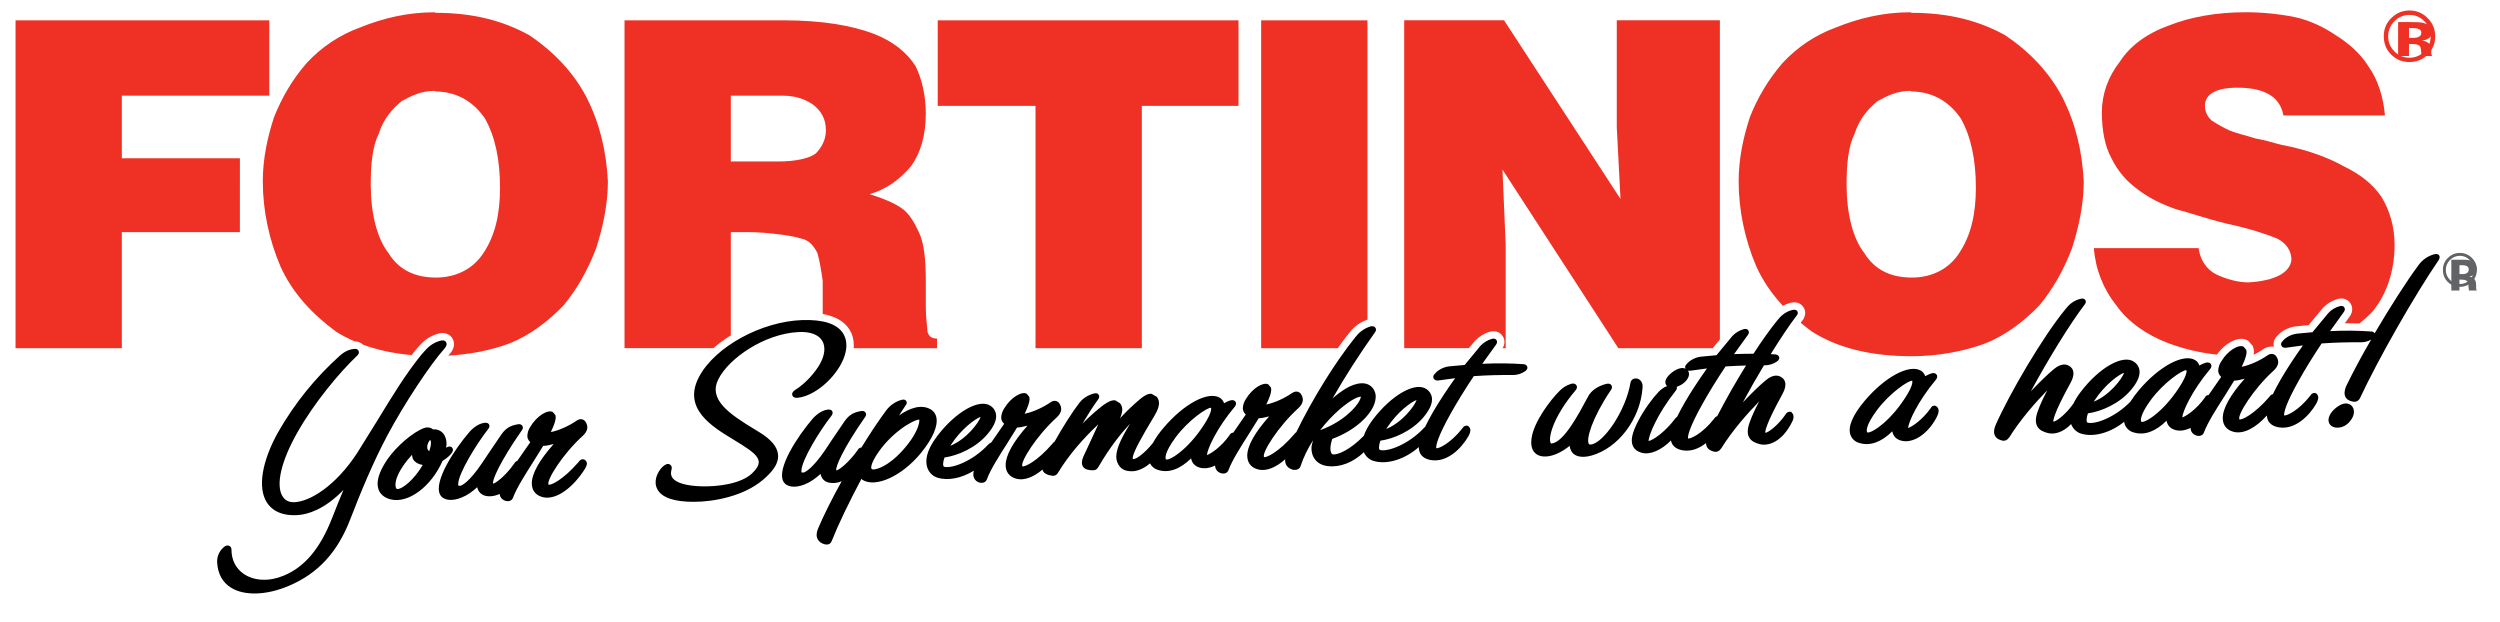
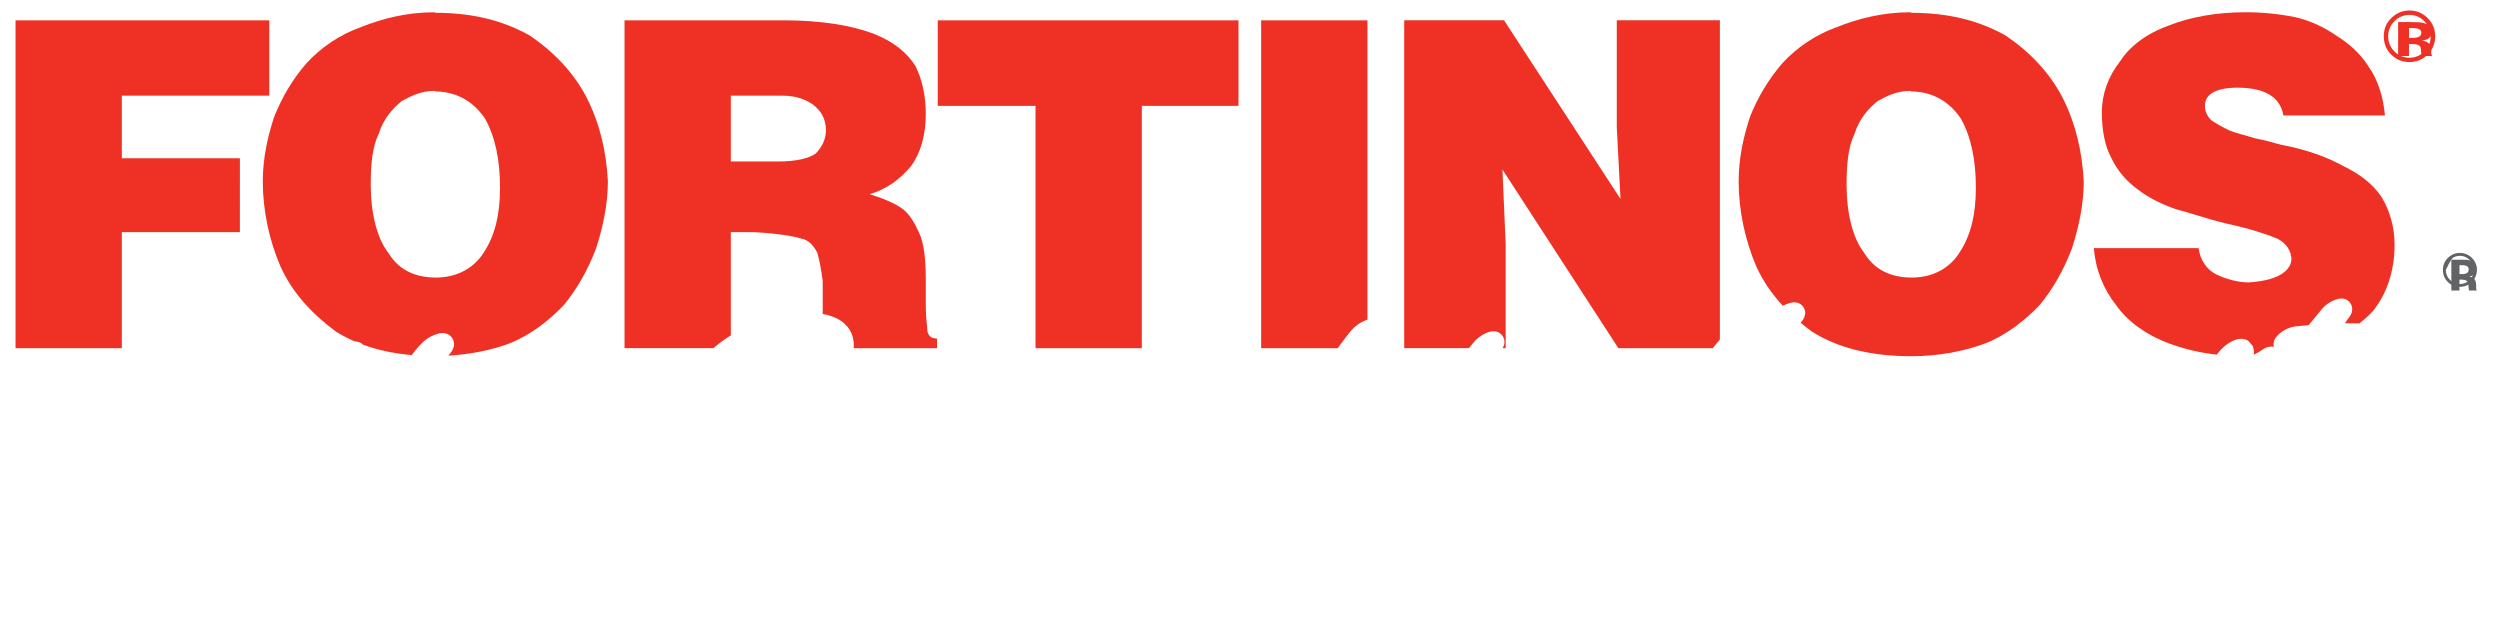
<svg xmlns="http://www.w3.org/2000/svg" width="201" height="50" viewBox="0 0 201 50" fill="none">
  <g clip-path="url(#clip0_446_19629)">
    <path d="M193.722 4.989C194.285 4.989 194.765 4.796 195.171 4.402C195.372 4.21 195.53 3.978 195.637 3.722C195.743 3.466 195.795 3.19 195.789 2.912C195.789 2.345 195.591 1.86 195.182 1.454C194.994 1.258 194.767 1.102 194.516 0.998C194.265 0.893 193.995 0.841 193.724 0.845C193.178 0.845 192.7 1.032 192.305 1.411C191.869 1.807 191.656 2.311 191.656 2.912C191.656 3.5 191.851 3.989 192.247 4.385C192.649 4.789 193.134 4.989 193.722 4.989ZM192.504 1.716C192.66 1.55 192.849 1.418 193.058 1.329C193.268 1.24 193.494 1.195 193.722 1.198C194.184 1.198 194.594 1.369 194.925 1.718C195.084 1.874 195.21 2.059 195.296 2.265C195.381 2.47 195.425 2.69 195.424 2.912C195.427 3.139 195.385 3.365 195.299 3.574C195.212 3.784 195.084 3.974 194.922 4.132C194.768 4.296 194.581 4.425 194.375 4.513C194.168 4.6 193.946 4.644 193.722 4.642C193.497 4.645 193.274 4.603 193.066 4.516C192.859 4.429 192.672 4.301 192.516 4.138C192.352 3.98 192.221 3.79 192.134 3.579C192.047 3.369 192.004 3.142 192.009 2.914C192.008 2.692 192.05 2.472 192.135 2.267C192.22 2.061 192.344 1.875 192.502 1.718L192.504 1.716Z" fill="#EE3124" />
    <path fill-rule="evenodd" clip-rule="evenodd" d="M180.802 22.705C179.898 22.705 178.997 22.442 178.18 22.058C177.409 21.671 176.893 20.896 176.766 19.949H168.348C168.475 21.671 169.12 23.26 170.148 24.549C171.095 25.883 172.555 26.916 174.358 27.603C175.61 28.064 176.913 28.369 178.238 28.512C178.937 27.536 180.004 26.994 180.668 27.352L180.766 27.405L181.124 27.823L181.16 27.94C181.2 28.06 181.22 28.186 181.218 28.312C181.217 28.382 181.211 28.452 181.2 28.521C181.455 28.398 181.706 28.256 181.926 28.105C182.051 28.008 182.195 27.937 182.349 27.897C182.503 27.858 182.663 27.85 182.82 27.874C182.784 27.724 182.789 27.566 182.833 27.418C182.877 27.269 182.96 27.135 183.073 27.029C183.406 26.618 183.993 26.311 184.589 26.236L185.617 26.14L186.744 24.774C187.068 24.426 187.481 24.173 187.938 24.043C188.036 24.012 188.138 23.997 188.24 23.998C188.355 23.996 188.469 24.016 188.576 24.059C188.682 24.101 188.779 24.165 188.861 24.245C188.943 24.326 189.008 24.421 189.052 24.527C189.096 24.633 189.119 24.747 189.118 24.861C189.113 25.082 189.036 25.296 188.898 25.469L188.524 25.992C188.933 25.985 189.328 25.991 189.697 26.002C190.097 25.687 190.471 25.354 190.806 24.983C191.878 23.649 192.524 21.8 192.524 19.692C192.524 18.231 192.135 16.942 191.493 15.863C190.806 14.832 189.777 14.016 188.444 13.372C187.284 12.723 185.564 12.038 183.46 11.651C182.902 11.523 182.129 11.261 181.357 11.134C180.538 10.876 179.895 10.747 179.251 10.489C178.745 10.253 178.257 9.979 177.791 9.671C177.406 9.285 177.275 8.896 177.275 8.509C177.275 7.563 178.177 7.049 179.893 7.049C182.129 7.049 183.329 7.821 183.589 9.285H191.751C191.622 7.821 191.191 6.403 190.418 5.329C189.775 4.298 188.831 3.478 187.798 2.834C186.853 2.189 185.693 1.629 184.491 1.372C183.189 1.114 181.866 0.984 180.538 0.985C178.177 0.985 176.073 1.372 174.353 2.061C172.549 2.707 171.218 3.738 170.446 4.943C169.5 6.147 168.988 7.565 168.988 9.029C168.988 10.491 169.244 11.781 169.762 12.725C170.243 13.719 170.966 14.577 171.864 15.22C172.682 15.863 173.711 16.383 174.915 16.812C175.946 17.069 177.406 17.587 178.993 17.972C180.798 18.358 182.129 18.789 183.077 19.178C183.849 19.563 184.233 20.207 184.233 20.896C184.109 21.929 182.906 22.572 180.802 22.703V22.705ZM118.595 27.392C118.933 27.045 119.368 26.782 119.777 26.676C119.876 26.645 119.979 26.63 120.082 26.631C120.196 26.629 120.31 26.65 120.416 26.693C120.522 26.736 120.619 26.799 120.7 26.88C120.782 26.96 120.847 27.055 120.891 27.161C120.935 27.267 120.958 27.38 120.958 27.494C120.958 27.712 120.878 27.88 120.808 27.994H121.057V19.692L120.798 13.631L130.117 27.994H137.677L137.704 27.991C137.858 27.8 138.077 27.54 138.278 27.294V1.632H129.989V10.232L130.289 15.996L120.926 1.632H112.898V27.992H118.1C118.369 27.671 118.593 27.396 118.595 27.392Z" fill="#EE3124" />
    <path d="M193.685 3.536H193.867L194.062 3.545C194.163 3.547 194.264 3.562 194.362 3.591C194.478 3.627 194.558 3.696 194.605 3.791C194.637 3.898 194.653 4.01 194.653 4.122C194.671 4.289 194.685 4.416 194.703 4.503H195.536L195.507 4.423C195.489 4.396 195.489 4.369 195.485 4.345C195.473 4.318 195.473 4.291 195.473 4.263V4.023C195.473 3.745 195.382 3.538 195.182 3.413C195.038 3.329 194.879 3.277 194.714 3.258C194.917 3.246 195.114 3.182 195.285 3.073C195.445 2.967 195.525 2.807 195.525 2.574C195.525 2.276 195.38 2.06 195.082 1.925C194.907 1.853 194.682 1.798 194.422 1.787C194.194 1.776 193.966 1.772 193.738 1.776H192.809V4.503H193.682V3.536H193.685ZM193.685 2.254H193.9C194.118 2.254 194.285 2.273 194.402 2.309C194.585 2.367 194.674 2.467 194.674 2.616C194.674 2.765 194.62 2.876 194.5 2.943C194.354 3.018 194.191 3.052 194.027 3.042H193.685V2.254ZM58.758 26.965V18.662H60.089C61.034 18.662 61.891 18.747 62.58 18.834C63.351 18.92 63.994 19.049 64.427 19.18C65.071 19.305 65.456 19.823 65.716 20.338C65.887 20.898 66.016 21.672 66.145 22.574V25.245C67.165 25.429 67.894 25.843 68.303 26.502C68.532 26.869 68.647 27.296 68.647 27.771C68.647 27.843 68.638 27.922 68.632 27.994H75.336V27.218C74.949 27.218 74.692 27.091 74.564 26.658C74.564 26.271 74.434 25.627 74.434 24.68V22.573C74.434 20.896 74.307 19.565 73.874 18.66C73.491 17.843 73.103 17.198 72.589 16.812C72.029 16.382 71.127 15.994 69.925 15.607C71.258 15.22 72.331 14.447 73.234 13.373C74.005 12.34 74.434 10.88 74.434 9.158C74.434 7.694 74.134 6.405 73.62 5.331C72.974 4.3 71.9 3.353 70.227 2.707C68.509 2.062 66.147 1.633 62.969 1.633H50.212V27.992H57.358C57.783 27.623 58.252 27.278 58.758 26.965ZM58.758 7.694H62.967C63.911 7.694 64.683 7.953 65.331 8.383C66.016 8.898 66.403 9.543 66.403 10.492C66.403 11.265 66.016 11.911 65.585 12.34C65.071 12.727 63.996 12.983 62.58 12.983H58.758V7.694ZM42.563 2.836C40.46 1.673 38.054 1.031 35.045 1.031C35.002 1.031 34.958 0.987 34.916 0.987C32.682 0.987 30.707 1.503 28.989 2.193C27.333 2.79 25.845 3.778 24.651 5.073C23.491 6.405 22.674 7.825 22.032 9.416C21.516 11.007 21.129 12.725 21.129 14.576C21.129 16.943 21.645 19.307 22.547 21.414C23.492 23.523 25.08 25.24 27.012 26.66C27.489 26.962 27.994 27.223 28.527 27.451H28.545C28.666 27.448 28.786 27.471 28.898 27.517C29.01 27.562 29.111 27.63 29.196 27.716C30.369 28.145 31.669 28.423 33.105 28.549C33.218 28.403 33.325 28.251 33.438 28.114C34.063 27.371 34.474 27.065 35.144 26.851C35.618 26.682 36.098 26.796 36.349 27.163C36.44 27.3 36.714 27.8 36.203 28.4C36.151 28.456 36.093 28.531 36.04 28.594C37.803 28.494 39.527 28.151 40.972 27.607C42.691 26.918 44.149 25.758 45.311 24.552C46.383 23.263 47.285 21.672 47.931 19.953C48.487 18.233 48.874 16.383 48.874 14.576C48.747 12.169 48.229 9.933 47.156 7.825C46.125 5.845 44.54 4.169 42.563 2.836ZM38.873 20.336C38.096 21.542 36.765 22.316 35.049 22.316C33.331 22.316 32.042 21.671 31.225 20.334C30.325 19.178 29.807 17.198 29.807 14.832C29.807 13.242 29.934 11.778 30.453 10.749C30.838 9.543 31.525 8.771 32.3 8.125C33.074 7.694 33.889 7.307 34.918 7.307C34.962 7.307 35.005 7.351 35.049 7.351C36.809 7.394 38.096 8.211 39 9.543C39.816 11.005 40.202 12.856 40.202 15.092C40.202 17.198 39.816 18.918 38.873 20.336ZM166.591 19.951C167.147 18.231 167.534 16.382 167.534 14.574C167.405 12.167 166.887 9.931 165.816 7.823C164.785 5.843 163.198 4.169 161.223 2.836C159.118 1.673 156.711 1.031 153.705 1.031C153.663 1.031 153.618 0.987 153.576 0.987C151.342 0.987 149.367 1.503 147.649 2.193C145.993 2.791 144.504 3.779 143.309 5.073C142.198 6.363 141.313 7.831 140.691 9.416C140.174 11.007 139.787 12.725 139.787 14.576C139.787 16.943 140.305 19.307 141.205 21.414C141.733 22.589 142.465 23.638 143.34 24.585C143.509 24.494 143.7 24.413 143.918 24.356C143.987 24.338 144.113 24.305 144.26 24.305C144.569 24.305 144.84 24.451 145.002 24.705C145.093 24.847 145.14 25.003 145.14 25.163C145.131 25.407 145.036 25.639 144.871 25.818C144.84 25.856 144.803 25.907 144.773 25.949C145.063 26.191 145.362 26.431 145.674 26.658C147.778 27.991 150.44 28.64 153.705 28.64C155.807 28.64 157.914 28.249 159.631 27.605C161.347 26.918 162.809 25.756 163.969 24.551C165.042 23.262 165.945 21.672 166.591 19.951ZM157.525 20.336C156.754 21.542 155.423 22.316 153.707 22.316C151.989 22.316 150.7 21.671 149.883 20.334C148.98 19.178 148.465 17.198 148.465 14.832C148.465 13.242 148.594 11.778 149.111 10.749C149.498 9.543 150.183 8.771 150.958 8.125C151.731 7.694 152.545 7.307 153.578 7.307C153.622 7.307 153.665 7.351 153.707 7.351C155.469 7.394 156.756 8.211 157.658 9.543C158.474 11.005 158.86 12.856 158.86 15.092C158.858 17.198 158.471 18.918 157.525 20.336Z" fill="#EE3124" />
    <path fill-rule="evenodd" clip-rule="evenodd" d="M83.255 27.993H91.803V8.513H99.576V1.633H75.394V8.513H83.255V27.993ZM19.288 12.725H9.795V7.694H21.65V1.633H1.25V27.993H9.795V18.662H19.286L19.288 12.725ZM108.525 26.705C108.888 26.238 109.381 25.888 109.943 25.7V1.633H101.397V27.993H107.555C107.885 27.531 108.212 27.094 108.525 26.705Z" fill="#EE3124" />
-     <path d="M35.748 28.011C35.917 27.812 35.953 27.642 35.857 27.502C35.759 27.356 35.579 27.329 35.326 27.416C34.771 27.598 34.45 27.838 33.901 28.492C32.651 30.012 31.488 31.925 30.362 33.774L28.717 36.42C26.975 39.083 24.917 40.331 23.653 40.378C23.362 40.387 22.964 40.316 22.711 39.9C22.157 38.981 22.606 37.063 23.915 34.76C25.259 32.378 27.319 29.923 28.66 28.649C28.757 28.558 28.921 28.401 28.828 28.209C28.737 28.016 28.519 28.047 28.446 28.058C28.199 28.085 27.804 28.169 27.328 28.592C25.36 30.358 23.688 32.428 22.375 34.723C21.05 37.087 20.702 39.207 21.451 40.392C21.779 40.911 22.48 41.509 23.96 41.411C24.706 41.36 26.064 40.992 27.615 39.392L27.168 40.472L26.68 41.703C25.721 44.134 24.486 45.589 22.8 46.287C21.644 46.767 20.453 46.716 19.611 46.152C18.964 45.716 18.608 45.02 18.611 44.191C18.608 44.04 18.535 43.925 18.417 43.878C18.282 43.822 18.124 43.865 17.982 44.002C17.802 44.155 17.66 44.349 17.57 44.568C17.479 44.788 17.442 45.025 17.462 45.261C17.517 46.145 17.904 46.838 18.581 47.254C19.659 47.922 21.441 47.863 23.226 47.1C25.573 46.107 27.142 44.403 28.166 41.738C28.968 39.665 29.955 37.234 31.184 34.932C32.493 32.481 34.581 29.311 35.748 28.011ZM36.371 36.338C36.4 36.287 36.416 36.229 36.417 36.171C36.417 36.135 36.41 36.099 36.396 36.065C36.383 36.032 36.362 36.002 36.337 35.976C36.173 35.82 35.955 35.945 35.87 35.994L35.861 36C35.87 35.907 35.904 35.8 35.904 35.714C35.904 35.345 35.806 35.041 35.611 34.823C35.512 34.715 35.388 34.631 35.25 34.579C35.112 34.527 34.964 34.509 34.817 34.525C34.637 34.371 34.375 34.316 34.081 34.42C33.199 34.747 31.886 35.869 31.153 36.922C30.626 37.696 30.359 38.358 30.359 38.894C30.359 39.062 30.384 39.22 30.439 39.367C30.584 39.751 30.913 40.022 31.391 40.145C32.81 40.516 34.67 39.132 35.579 37.058C35.944 36.834 36.25 36.567 36.371 36.336V36.338ZM31.911 39.314C31.902 39.312 31.864 39.289 31.833 39.209C31.805 39.131 31.792 39.049 31.795 38.967C31.795 38.707 31.893 38.254 32.351 37.549C32.588 37.185 32.851 36.863 33.12 36.567C33.146 36.711 33.162 36.858 33.242 36.972C33.359 37.136 33.588 37.32 33.991 37.382C33.284 38.587 32.306 39.372 31.911 39.314ZM34.515 36.274C34.469 36.249 34.43 36.212 34.402 36.168C34.374 36.123 34.358 36.072 34.355 36.02L34.351 35.951C34.351 35.66 34.519 35.398 34.597 35.376C34.628 35.42 34.65 35.503 34.65 35.623C34.648 35.776 34.6 36.005 34.515 36.274ZM46.851 35.047C47.268 34.661 47.333 34.267 47.051 33.876C46.906 33.694 46.633 33.618 46.34 33.832L46.346 33.831C45.771 34.229 44.953 34.609 44.286 34.74C44.586 34.118 44.679 33.767 44.679 33.562C44.68 33.496 44.67 33.431 44.65 33.369L44.441 33.123C44.059 32.916 43.173 33.401 42.622 34.338C42.489 34.545 42.412 34.783 42.399 35.029C42.399 35.114 42.41 35.187 42.433 35.261C42.478 35.372 42.548 35.47 42.637 35.549C42.287 36.052 41.937 36.555 41.588 37.058C41.508 37.076 41.417 37.134 41.337 37.278C40.61 38.311 39.819 38.876 39.646 38.882C39.541 38.654 40.173 37.16 41.933 34.629C41.975 34.578 42.104 34.411 41.995 34.238C41.886 34.06 41.662 34.102 41.581 34.123C41.066 34.223 40.713 34.38 40.333 34.898L39.171 36.611L38.744 37.251C37.753 38.716 37.141 39.054 36.99 39.06L36.853 39.045C36.853 39.045 36.828 39.012 36.84 38.887C36.884 38.023 38.293 35.72 39.242 34.505C39.3 34.427 39.41 34.28 39.313 34.121C39.215 33.962 39.044 33.983 38.904 34.003C38.524 34.062 38.102 34.325 37.746 34.727C36.542 36.12 34.837 38.718 35.384 39.771C35.628 40.229 36.315 40.327 37.099 40.009C37.553 39.832 37.966 39.536 38.371 39.171C38.399 39.33 38.47 39.478 38.578 39.599C38.686 39.719 38.825 39.807 38.98 39.852C39.31 39.943 39.731 39.914 40.177 39.711C40.186 39.78 40.191 39.847 40.217 39.909C40.299 40.091 40.457 40.218 40.671 40.278C41.011 40.351 41.191 40.18 41.253 39.998C41.544 39.22 42.231 38.143 42.893 37.102L43.673 35.847H43.737C44.004 35.838 44.255 35.751 44.515 35.702C43.388 36.971 42.757 38.065 42.757 38.858C42.757 38.985 42.773 39.105 42.802 39.212C42.877 39.478 43.081 39.825 43.622 39.965C44.562 40.22 45.831 39.438 46.851 37.965C47.275 37.369 47.215 37.2 47.126 37.092C47.103 37.043 47.067 37.002 47.022 36.972C46.976 36.943 46.924 36.926 46.87 36.925C46.675 36.914 46.56 37.085 46.515 37.152C45.277 38.578 44.299 39.027 44.104 38.972C43.897 38.651 45.233 36.509 46.85 35.045L46.851 35.047ZM61.039 34.742L60.699 34.534C58.53 33.225 56.935 32.091 57.766 30.469C58.613 28.8 61.453 26.84 64.179 26.698C65.111 26.647 65.793 26.889 66.097 27.381C66.391 27.858 66.328 28.545 65.922 29.265C65.553 29.918 64.799 30.811 63.951 31.338C63.864 31.392 63.613 31.558 63.711 31.8C63.806 32.031 64.111 31.991 64.215 31.971C65.424 31.807 66.895 30.631 67.639 29.234C67.913 28.723 68.05 28.221 68.05 27.771C68.055 27.436 67.968 27.107 67.797 26.82C67.315 26.043 66.206 25.678 64.504 25.734C61.213 25.843 57.493 27.88 56.211 30.283C54.844 32.847 57.23 34.289 58.971 35.343L59.719 35.807C60.462 36.282 60.961 36.681 61.002 37.103C61.028 37.383 60.848 37.702 60.455 38.069C59.566 38.903 57.697 39.145 56.368 39.1C55.177 39.063 54.362 38.823 54.071 38.427C53.941 38.249 53.913 38.029 53.988 37.761C54.075 37.462 53.875 37.352 53.835 37.332C53.468 37.165 53.041 37.8 52.995 37.872C52.875 38.058 52.511 38.712 52.857 39.347C53.217 40.007 54.195 40.347 55.766 40.347C57.366 40.352 59.779 39.9 61.313 38.602C61.926 38.085 62.619 37.391 62.557 36.572C62.508 35.934 62.011 35.334 61.039 34.742ZM75.288 33.581C75.263 33.437 75.205 33.299 75.119 33.18C75.033 33.06 74.921 32.962 74.791 32.892C74.05 32.492 73.141 32.801 72.282 33.401L72.779 32.642C72.826 32.587 72.902 32.489 72.902 32.38C72.902 32.33 72.887 32.281 72.859 32.24C72.74 32.065 72.531 32.134 72.408 32.171C71.949 32.317 71.546 32.603 71.257 32.989C70.686 33.749 69.981 34.807 69.257 35.983C69.17 35.983 69.039 36.02 68.935 36.216C68.248 37.185 67.446 37.811 67.242 37.82C67.137 37.589 67.768 36.092 69.53 33.565C69.57 33.516 69.701 33.349 69.591 33.176C69.482 32.994 69.259 33.04 69.177 33.058C68.662 33.16 68.31 33.316 67.928 33.832C67.931 33.831 66.773 35.534 66.773 35.534L66.341 36.189C65.351 37.645 64.726 37.992 64.584 37.996L64.448 37.983C64.448 37.983 64.422 37.947 64.435 37.823C64.479 36.958 65.886 34.654 66.837 33.445C66.897 33.361 67.002 33.214 66.906 33.056C66.81 32.898 66.639 32.922 66.499 32.941C66.117 33 65.697 33.263 65.341 33.661C64.137 35.058 62.431 37.656 62.98 38.705C63.224 39.165 63.911 39.263 64.695 38.947C65.15 38.767 65.561 38.474 65.968 38.105C66.068 38.554 66.366 38.732 66.577 38.789C66.943 38.877 67.327 38.843 67.671 38.691C66.913 40.062 66.228 41.414 65.766 42.512C65.631 42.843 65.621 43.121 65.739 43.349C65.846 43.558 66.048 43.7 66.33 43.767C66.715 43.845 66.839 43.592 66.873 43.48L66.87 43.498C67.39 42.185 68.202 40.496 69.262 38.491L69.326 38.571C70.395 39.247 72.499 38.291 74.028 36.441C74.973 35.287 75.421 34.271 75.288 33.581ZM73.033 35.66C71.664 37.441 70.419 37.811 70.142 37.736C70.081 37.718 70.068 37.694 70.062 37.676C70.05 37.647 70.045 37.615 70.046 37.583C70.046 37.451 70.104 37.18 70.41 36.68C71.564 34.822 73.404 33.756 73.906 33.731C73.91 33.751 73.915 33.765 73.915 33.798C73.917 34.06 73.751 34.725 73.033 35.66ZM122.539 29.283C121.419 29.203 120.295 29.193 119.173 29.251L120.253 27.752C120.29 27.703 120.362 27.603 120.362 27.492C120.362 27.439 120.346 27.387 120.315 27.343C120.197 27.174 119.995 27.234 119.928 27.251C119.593 27.351 119.29 27.535 119.046 27.785L117.761 29.343L116.506 29.456C116.044 29.514 115.581 29.76 115.351 30.069C115.316 30.095 115.287 30.129 115.267 30.168C115.247 30.207 115.237 30.25 115.237 30.294C115.237 30.349 115.251 30.396 115.264 30.423C115.308 30.514 115.41 30.62 115.661 30.587L116.995 30.405C116.359 31.292 115.721 32.254 115.204 33.143C114.961 33.572 114.75 33.965 114.577 34.325C114.551 34.343 114.526 34.361 114.504 34.387C113.261 35.732 111.571 36.345 110.951 36.18L110.902 36.134C110.878 36.075 110.868 36.012 110.871 35.949C110.871 35.827 110.908 35.647 110.981 35.431C112.039 35.287 113.517 34.661 114.462 33.529C114.913 32.98 115.135 32.514 115.135 32.111C115.135 32.067 115.135 32.023 115.128 31.982C115.11 31.843 115.063 31.711 114.99 31.592C114.917 31.474 114.82 31.372 114.704 31.294C113.821 30.651 111.884 31.745 110.384 33.725C109.999 34.234 109.779 34.665 109.653 35.034C108.559 36.171 107.495 36.616 107.153 36.527C107.119 36.518 107.075 36.5 107.037 36.431C106.983 36.315 106.958 36.189 106.964 36.062C106.964 35.867 107.013 35.603 107.113 35.289C109.017 34.583 110.193 33.367 110.51 32.449C110.572 32.274 110.605 32.089 110.608 31.903C110.61 31.688 110.55 31.476 110.435 31.294C109.962 30.558 108.981 30.78 108.217 31.229C107.834 31.467 107.471 31.737 107.133 32.036C108.183 30.213 109.32 28.442 110.541 26.729C110.597 26.67 110.629 26.593 110.631 26.512C110.63 26.464 110.618 26.417 110.595 26.374C110.528 26.254 110.402 26.205 110.219 26.234C109.597 26.42 109.211 26.798 108.993 27.081C107.362 29.096 105.486 32.138 104.221 34.752C104.148 34.797 104.087 34.857 104.041 34.929C102.801 36.36 101.824 36.809 101.628 36.751C101.422 36.431 102.761 34.289 104.377 32.827C104.793 32.441 104.861 32.047 104.577 31.654C104.431 31.472 104.159 31.4 103.868 31.614L103.871 31.607C103.297 32.009 102.479 32.389 101.811 32.52C102.111 31.9 102.206 31.549 102.206 31.338C102.206 31.274 102.196 31.21 102.177 31.149L101.966 30.903C101.584 30.698 100.699 31.18 100.148 32.118C100.014 32.325 99.937 32.564 99.924 32.811C99.924 32.891 99.935 32.967 99.96 33.038C100.003 33.149 100.072 33.249 100.161 33.329C99.968 33.612 99.199 34.723 99.199 34.723L99.151 34.789H99.113C98.951 34.803 98.884 34.934 98.855 34.989C98.171 35.954 97.326 36.498 97.037 36.587C97.064 36.118 97.81 34.441 99.282 32.691C99.341 32.623 99.374 32.538 99.379 32.449C99.379 32.399 99.366 32.351 99.341 32.309C99.27 32.194 99.146 32.147 98.964 32.181H98.955C98.875 32.2 98.65 32.285 98.415 32.416C98.354 32.23 98.228 32.073 98.061 31.972C97.119 31.432 95.175 32.472 93.544 34.403C93.218 34.778 92.932 35.186 92.69 35.62C92.044 36.434 91.311 36.969 91.086 36.907C90.931 36.591 92.042 34.731 92.515 33.936L92.781 33.492C93.031 33.062 93.411 32.407 93.004 31.903L92.581 31.662C92.266 31.631 91.953 31.849 91.659 32.089C91.091 32.569 90.554 33.083 90.05 33.629C90.13 33.436 90.231 33.183 90.231 32.931C90.235 32.739 90.165 32.553 90.037 32.411C90.055 32.432 89.677 32.192 89.677 32.192C89.419 32.149 89.117 32.272 88.695 32.58C88.17 32.98 87.591 33.492 87.03 34.056C87.486 33.292 87.915 32.623 88.275 32.134C88.336 32.065 88.373 31.977 88.379 31.885C88.378 31.831 88.361 31.778 88.33 31.734C88.204 31.552 87.97 31.629 87.857 31.663C87.275 31.843 86.941 32.169 86.762 32.414C86.213 33.127 85.435 34.349 84.795 35.498C84.722 35.544 84.66 35.606 84.613 35.678C83.373 37.103 82.395 37.554 82.201 37.496C81.993 37.176 83.332 35.036 84.95 33.571C85.364 33.189 85.433 32.794 85.15 32.4C85.001 32.218 84.731 32.145 84.439 32.36L84.444 32.358C83.87 32.754 83.05 33.136 82.382 33.265C82.682 32.647 82.777 32.292 82.777 32.083C82.777 32.02 82.767 31.956 82.748 31.896L82.54 31.654C82.159 31.443 81.273 31.929 80.721 32.865C80.587 33.072 80.51 33.31 80.497 33.556C80.497 33.636 80.51 33.712 80.533 33.785C80.561 33.876 80.632 33.976 80.735 34.076L79.771 35.469C79.74 35.509 79.715 35.549 79.684 35.585C79.598 35.616 79.52 35.668 79.459 35.736C78.217 37.081 76.528 37.694 75.908 37.529L75.859 37.485C75.834 37.426 75.823 37.363 75.826 37.3C75.826 37.176 75.864 36.996 75.939 36.782C76.993 36.636 78.473 36.011 79.419 34.874C79.871 34.329 80.091 33.865 80.091 33.463C80.092 33.302 80.053 33.143 79.978 33C79.903 32.858 79.794 32.736 79.66 32.645C78.779 32.002 76.842 33.091 75.341 35.074C74.419 36.285 74.4 37.096 74.544 37.562C74.671 37.967 74.968 38.274 75.362 38.403C76.235 38.676 77.328 38.44 78.3 37.842C78.272 37.938 78.256 38.039 78.255 38.14C78.251 38.293 78.301 38.443 78.395 38.564C78.489 38.685 78.622 38.77 78.771 38.805C79.111 38.876 79.291 38.705 79.351 38.522C79.639 37.745 80.326 36.667 80.991 35.627C80.991 35.627 81.65 34.572 81.77 34.374L81.833 34.371C82.1 34.36 82.353 34.274 82.611 34.223C81.484 35.492 80.855 36.596 80.855 37.382C80.853 37.502 80.869 37.622 80.9 37.738C80.973 38.003 81.179 38.349 81.719 38.491C82.333 38.654 83.086 38.372 83.819 37.752C83.83 37.807 83.848 37.856 83.87 37.892C83.975 38.074 84.197 38.187 84.542 38.242C84.868 38.307 85.015 38.111 85.097 37.956C85.922 36.605 87.024 35.32 88.302 34.114L87.866 35.069L87.091 36.736C87.026 36.882 86.989 37.04 86.982 37.2C86.982 37.316 87.011 37.418 87.066 37.509C87.221 37.751 87.52 37.796 87.797 37.811C88.048 37.829 88.206 37.742 88.324 37.522C89.215 35.983 90.088 34.894 90.853 34.069C90.286 35.023 89.748 35.978 89.748 36.72C89.747 36.864 89.771 37.008 89.82 37.143C90.068 37.798 90.566 37.889 91.02 37.889C91.426 37.885 91.946 37.696 92.459 37.256C92.527 37.388 92.623 37.504 92.74 37.597C92.856 37.689 92.991 37.756 93.135 37.792C93.99 38.049 94.89 37.712 95.764 36.852C95.842 37.296 96.146 37.507 96.45 37.594C96.839 37.707 97.268 37.636 97.692 37.429C97.697 37.52 97.71 37.607 97.746 37.685C97.828 37.869 97.982 37.996 98.201 38.056C98.539 38.127 98.721 37.958 98.779 37.774C99.07 36.998 99.755 35.92 100.419 34.878C100.419 34.878 101.075 33.822 101.199 33.627C101.228 33.623 101.261 33.623 101.261 33.623C101.528 33.616 101.781 33.529 102.042 33.478C100.91 34.745 100.279 35.843 100.279 36.636C100.278 36.757 100.295 36.877 100.328 36.992C100.401 37.256 100.606 37.603 101.148 37.742C101.784 37.914 102.573 37.6 103.333 36.927C103.315 37.069 103.336 37.214 103.395 37.345C103.531 37.636 103.835 37.734 103.968 37.774C104.399 37.816 104.524 37.605 104.566 37.476C104.811 36.731 105.166 36.034 105.568 35.403C105.513 35.618 105.441 35.834 105.441 36.025C105.441 36.329 105.51 36.602 105.651 36.829C105.875 37.194 106.261 37.422 106.768 37.476C107.761 37.594 108.817 37.16 109.653 36.36C109.802 36.687 110.064 36.94 110.408 37.051C111.511 37.396 112.961 36.927 114.075 35.943V35.947C114.075 36.123 114.106 36.285 114.173 36.425C114.321 36.727 114.619 36.918 115.064 36.992C116.337 37.191 117.468 36.091 118.053 35.087C118.137 34.931 118.326 34.581 118.137 34.347L118.088 34.287L117.993 34.232C117.842 34.187 117.67 34.265 117.584 34.427C116.65 35.616 115.679 36.094 115.475 36.031C115.475 36.027 115.47 36.012 115.47 35.967C115.47 35.785 115.571 35.143 116.651 33.221C117.153 32.325 117.804 31.271 118.493 30.24C119.545 30.169 120.599 30.14 121.653 30.152C122.003 30.151 122.343 30.042 122.628 29.84C122.682 29.798 122.842 29.683 122.795 29.498C122.779 29.447 122.73 29.32 122.539 29.283ZM111.502 34.411C112.351 33.1 113.488 32.296 113.893 32.16C113.726 32.66 112.726 33.972 111.455 34.489L111.502 34.411ZM76.46 35.754C77.31 34.452 78.442 33.651 78.848 33.512C78.68 34.012 77.68 35.325 76.411 35.84C76.424 35.822 76.46 35.754 76.46 35.754ZM93.784 36.945C93.748 36.941 93.737 36.923 93.726 36.9C93.708 36.858 93.575 36.44 94.519 35.165C95.553 33.765 97.057 32.763 97.355 32.785C97.359 32.789 97.364 32.789 97.364 32.789C97.371 32.798 97.379 32.822 97.379 32.869C97.379 33 97.317 33.291 97.011 33.809C95.748 35.951 94.157 36.994 93.784 36.945ZM106.148 34.58L106.135 34.589C107.153 33.267 108.313 32.338 108.973 32.025C109.306 31.869 109.419 31.9 109.424 31.903C109.41 31.903 109.406 31.991 109.337 32.149C109.064 32.745 107.957 33.932 106.15 34.58H106.148ZM131.642 30.438C131.35 30.387 131.146 30.516 131.091 30.763C130.713 33.054 128.901 35.64 127.91 35.738C127.779 35.751 127.755 35.707 127.739 35.683C127.515 35.307 128.002 33.605 129.506 31.376C129.615 31.231 129.635 31.091 129.557 30.974C129.433 30.787 129.193 30.852 129.091 30.878C128.451 31.049 127.931 31.414 127.699 31.851C126.871 33.398 125.742 35.52 124.761 35.658C124.706 35.665 124.693 35.658 124.675 35.623C124.459 35.242 124.837 33.551 126.675 31.381C126.85 31.183 126.777 31.025 126.739 30.967C126.653 30.84 126.486 30.798 126.302 30.865C125.962 30.972 125.666 31.149 125.406 31.411C124.591 32.216 123.353 33.912 123.151 35.152C123.059 35.698 123.133 36.114 123.379 36.382C123.528 36.547 123.811 36.732 124.33 36.7C124.915 36.663 125.584 36.345 126.202 35.845C126.223 36.07 126.316 36.282 126.466 36.451C126.684 36.656 127.121 36.854 127.951 36.629C130.11 36.029 131.879 33.689 132.061 31.18C132.106 30.74 131.875 30.507 131.642 30.438ZM144.066 24.932C143.481 25.085 143.121 25.472 142.902 25.751C142.321 26.46 141.653 27.4 140.981 28.44C140.486 28.44 139.968 28.451 139.419 28.471C139.782 27.969 140.501 26.967 140.501 26.967C140.537 26.92 140.61 26.822 140.61 26.709C140.609 26.656 140.592 26.604 140.561 26.561C140.444 26.392 140.242 26.452 140.175 26.471C139.84 26.568 139.535 26.752 139.293 27.003L138.006 28.56L136.751 28.676C136.29 28.734 135.828 28.98 135.599 29.287C135.546 29.327 135.509 29.383 135.493 29.447C135.477 29.511 135.484 29.578 135.511 29.638C135.403 29.594 135.286 29.578 135.17 29.592L135.164 29.596C134.744 29.656 134.264 30.021 134.041 30.336C133.837 30.631 133.884 30.831 133.953 30.945C133.971 30.976 133.999 31.009 134.031 31.036C133.775 31.143 133.543 31.303 133.351 31.505C132.87 32.012 132.17 32.947 131.691 33.887C131.219 34.807 131.091 35.407 131.277 35.838C131.397 36.114 131.637 36.301 131.993 36.405C132.686 36.596 133.601 36.171 134.346 35.412C134.36 35.493 134.384 35.571 134.419 35.645C134.564 35.947 134.866 36.138 135.313 36.209C135.99 36.316 136.628 36.049 137.164 35.623C137.165 35.724 137.186 35.822 137.226 35.914C137.355 36.172 137.615 36.263 137.801 36.311C138.03 36.365 138.224 36.283 138.386 36.052C139.268 34.629 140.508 33.22 141.441 32.271C141.155 32.814 140.864 33.398 140.655 34.011C140.564 34.269 140.519 34.494 140.519 34.694C140.519 34.871 140.555 35.027 140.628 35.16C140.801 35.487 141.144 35.621 141.49 35.712C142.19 35.885 143.288 35.523 144.084 33.922C144.295 33.527 144.166 33.296 144.101 33.216L144.015 33.112L143.842 33.107C143.783 33.117 143.726 33.141 143.678 33.177C143.63 33.213 143.591 33.26 143.564 33.314C142.915 34.256 142.11 34.812 141.93 34.796C141.911 34.707 141.935 34.178 143.29 31.716C143.426 31.465 143.782 30.792 143.308 30.387C142.748 29.936 142.151 30.423 141.955 30.583C141.491 30.969 140.804 31.632 140.121 32.356C140.65 31.372 141.237 30.347 141.821 29.371H141.899C142.248 29.369 142.589 29.26 142.875 29.06C142.931 29.016 143.09 28.903 143.044 28.718C143.031 28.663 142.979 28.534 142.788 28.5C142.653 28.489 142.508 28.482 142.368 28.472C143.113 27.269 143.831 26.189 144.413 25.423C144.466 25.361 144.544 25.265 144.544 25.154C144.543 25.106 144.529 25.06 144.502 25.02C144.384 24.852 144.177 24.905 144.066 24.932ZM135.45 32.367C135.213 32.783 135.006 33.169 134.835 33.518C134.795 33.545 134.753 33.572 134.715 33.618C133.846 34.78 132.857 35.414 132.546 35.46C132.548 35.023 133.21 33.331 134.744 31.391C134.794 31.335 134.822 31.265 134.824 31.191C134.825 31.16 134.819 31.129 134.808 31.1C135.19 30.976 135.601 30.687 135.753 30.303C135.848 30.045 135.771 29.88 135.71 29.798C135.764 29.811 135.826 29.814 135.908 29.805L137.241 29.623C136.604 30.514 135.968 31.478 135.45 32.367ZM138.062 33.462C137.962 33.491 137.878 33.559 137.828 33.651C136.839 34.911 135.882 35.305 135.719 35.254C135.719 35.247 135.713 35.232 135.713 35.189C135.713 35.007 135.815 34.367 136.895 32.447C137.395 31.549 138.046 30.494 138.735 29.462C139.288 29.425 139.833 29.401 140.381 29.387C139.554 30.713 138.781 32.074 138.062 33.462ZM155.488 32.614C155.33 32.629 155.261 32.76 155.23 32.814C154.546 33.782 153.699 34.325 153.41 34.414C153.437 33.945 154.184 32.272 155.657 30.516C155.716 30.448 155.75 30.362 155.753 30.272C155.753 30.224 155.739 30.177 155.713 30.136C155.646 30.018 155.519 29.978 155.339 30.003L155.33 30.007C155.25 30.025 155.026 30.109 154.788 30.243C154.728 30.057 154.603 29.899 154.435 29.798C153.493 29.258 151.548 30.302 149.919 32.227C148.959 33.374 148.568 34.282 148.764 34.929C148.819 35.098 148.916 35.251 149.046 35.372C149.177 35.493 149.337 35.578 149.51 35.62C150.364 35.878 151.268 35.541 152.141 34.678C152.219 35.123 152.522 35.332 152.828 35.42C153.768 35.698 154.97 34.929 155.684 33.594C155.89 33.207 155.921 32.932 155.775 32.752C155.671 32.625 155.561 32.607 155.488 32.614ZM150.161 34.772C150.128 34.769 150.113 34.751 150.104 34.725C150.086 34.683 149.951 34.265 150.897 32.991C151.93 31.592 153.433 30.591 153.733 30.611C153.735 30.613 153.738 30.614 153.741 30.614C153.748 30.623 153.755 30.649 153.755 30.694C153.755 30.827 153.695 31.118 153.391 31.636C152.126 33.776 150.533 34.818 150.161 34.772ZM188.724 32.445C188.326 32.378 187.83 32.712 187.515 33.076C187.151 33.516 187.191 33.84 187.25 33.989C187.326 34.192 187.511 34.334 187.759 34.372L187.764 34.376C188.291 34.445 188.786 34.172 189.095 33.647C189.268 33.358 189.304 33.038 189.191 32.796C189.149 32.703 189.085 32.623 189.003 32.562C188.922 32.501 188.827 32.462 188.726 32.447L188.724 32.445ZM195.711 20.443C195.202 20.581 194.766 20.88 194.457 21.307C193.499 22.592 192.142 24.721 190.922 26.798C190.891 26.743 190.83 26.68 190.702 26.656C189.582 26.575 188.458 26.564 187.337 26.623L188.417 25.122C188.453 25.074 188.526 24.974 188.526 24.861C188.525 24.808 188.509 24.756 188.479 24.712C188.362 24.545 188.159 24.603 188.091 24.622C187.754 24.719 187.449 24.904 187.208 25.158L185.922 26.711L184.668 26.827C184.208 26.885 183.744 27.131 183.515 27.438C183.461 27.477 183.423 27.535 183.407 27.599C183.391 27.664 183.399 27.732 183.428 27.792C183.47 27.885 183.573 27.992 183.824 27.954C183.824 27.954 184.61 27.851 185.157 27.772C184.522 28.658 183.884 29.622 183.366 30.512C183.124 30.94 182.913 31.331 182.741 31.687C182.593 31.718 182.497 31.847 182.461 31.905C181.221 33.329 180.246 33.778 180.05 33.723C179.842 33.403 181.181 31.262 182.795 29.802C183.213 29.412 183.281 29.018 182.995 28.627C182.855 28.449 182.579 28.369 182.286 28.583L182.291 28.58C181.717 28.98 180.899 29.361 180.231 29.492C180.53 28.872 180.624 28.518 180.624 28.311C180.625 28.246 180.615 28.183 180.595 28.122L180.386 27.876C180.004 27.671 179.119 28.154 178.568 29.092C178.435 29.299 178.358 29.538 178.344 29.783C178.344 29.863 178.357 29.938 178.381 30.011C178.423 30.122 178.492 30.222 178.581 30.302L177.617 31.696C177.601 31.716 177.588 31.738 177.571 31.762C177.555 31.762 177.542 31.758 177.531 31.762C177.373 31.776 177.304 31.905 177.273 31.962C176.591 32.925 175.746 33.471 175.455 33.56C175.482 33.087 176.23 31.414 177.702 29.663C177.761 29.596 177.795 29.511 177.799 29.422C177.798 29.373 177.786 29.325 177.762 29.282C177.69 29.163 177.564 29.12 177.384 29.151L177.375 29.154C177.295 29.172 177.07 29.254 176.833 29.389C176.773 29.203 176.648 29.046 176.481 28.945C175.539 28.405 173.595 29.447 171.964 31.372C171.691 31.7 171.47 32.005 171.29 32.289C170.057 33.562 168.444 34.145 167.841 33.981L167.791 33.938C167.767 33.879 167.757 33.815 167.761 33.751C167.77 33.574 167.807 33.4 167.87 33.234C168.928 33.089 170.408 32.463 171.35 31.329C171.804 30.783 172.022 30.318 172.022 29.914C172.024 29.753 171.985 29.594 171.91 29.451C171.835 29.308 171.725 29.186 171.591 29.096C170.71 28.454 168.773 29.545 167.273 31.531C167.052 31.817 166.861 32.124 166.702 32.449C166.057 33.372 165.266 33.916 165.09 33.903C165.071 33.816 165.095 33.285 166.448 30.825C166.586 30.571 166.942 29.901 166.466 29.492C165.904 29.043 165.31 29.532 165.113 29.692C164.653 30.074 163.962 30.741 163.279 31.465C164.659 28.912 166.399 26.078 167.573 24.531C167.622 24.472 167.701 24.374 167.701 24.263C167.7 24.215 167.686 24.168 167.661 24.127C167.55 23.952 167.341 24.005 167.23 24.036C166.642 24.185 166.282 24.576 166.066 24.854C164.23 27.081 161.542 31.687 160.455 34.158C160.301 34.516 160.281 34.8 160.391 35.02C160.519 35.278 160.777 35.369 160.962 35.418C161.191 35.476 161.39 35.385 161.55 35.16C162.424 33.749 163.684 32.318 164.604 31.378C164.319 31.922 164.028 32.505 163.819 33.116C163.728 33.376 163.684 33.602 163.684 33.801C163.684 33.976 163.717 34.132 163.79 34.265C163.964 34.598 164.31 34.727 164.651 34.818C165.155 34.945 165.862 34.783 166.517 34.094C166.657 34.458 166.933 34.736 167.299 34.858C168.341 35.185 169.697 34.785 170.784 33.912C170.793 33.967 170.799 34.023 170.815 34.076C170.87 34.246 170.967 34.399 171.098 34.521C171.229 34.643 171.389 34.729 171.562 34.771C172.417 35.027 173.317 34.689 174.191 33.825C174.27 34.269 174.573 34.48 174.879 34.567C175.266 34.681 175.697 34.611 176.121 34.403C176.126 34.496 176.139 34.585 176.173 34.661C176.255 34.843 176.411 34.972 176.628 35.031C176.97 35.103 177.15 34.931 177.206 34.747C177.497 33.972 178.181 32.898 178.846 31.86L179.628 30.6H179.691C179.959 30.589 180.211 30.503 180.47 30.451C179.342 31.72 178.71 32.82 178.71 33.611C178.71 33.738 178.728 33.856 178.757 33.967C178.831 34.232 179.035 34.578 179.579 34.718C180.353 34.927 181.353 34.418 182.255 33.405C182.259 33.54 182.29 33.672 182.346 33.794C182.491 34.098 182.791 34.289 183.237 34.361C184.508 34.562 185.641 33.462 186.224 32.462C186.361 32.203 186.47 31.925 186.308 31.72L186.261 31.662L186.166 31.603C186.013 31.558 185.842 31.64 185.755 31.802C184.768 33.06 183.81 33.452 183.646 33.401C183.646 33.398 183.642 33.382 183.642 33.34C183.642 33.156 183.744 32.514 184.824 30.594C185.315 29.707 185.97 28.652 186.661 27.612C187.722 27.54 188.761 27.509 189.824 27.521C190.111 27.52 190.393 27.445 190.642 27.303C189.941 28.499 189.283 29.721 188.671 30.965C188.569 31.161 188.511 31.377 188.501 31.598C188.501 31.718 188.524 31.82 188.573 31.916C188.728 32.211 189.073 32.272 189.188 32.289C189.399 32.343 189.621 32.242 189.737 32.023C191.219 28.849 194.117 23.765 196.073 20.905C196.122 20.814 196.206 20.658 196.09 20.512C195.993 20.422 195.871 20.394 195.711 20.443ZM168.381 32.223C169.239 30.905 170.371 30.102 170.779 29.969C170.61 30.465 169.611 31.78 168.341 32.292C168.35 32.282 168.381 32.223 168.381 32.223ZM172.202 33.922C172.168 33.914 172.155 33.896 172.144 33.876C172.126 33.831 171.997 33.414 172.941 32.138C173.97 30.74 175.475 29.738 175.775 29.762H175.784C175.791 29.772 175.799 29.798 175.799 29.845C175.799 29.978 175.735 30.267 175.43 30.785C174.168 32.925 172.575 33.967 172.202 33.922Z" fill="black" />
-     <path d="M198.74 20.736C198.615 20.607 198.465 20.505 198.299 20.436C198.133 20.368 197.955 20.334 197.776 20.336C197.603 20.333 197.431 20.365 197.271 20.429C197.11 20.493 196.963 20.588 196.84 20.709C196.701 20.833 196.59 20.985 196.516 21.156C196.442 21.327 196.406 21.512 196.411 21.698C196.411 22.08 196.538 22.407 196.801 22.667C196.928 22.796 197.079 22.898 197.247 22.967C197.414 23.035 197.594 23.068 197.774 23.063C198.147 23.063 198.461 22.936 198.729 22.676C198.861 22.551 198.966 22.399 199.037 22.23C199.107 22.062 199.142 21.881 199.138 21.698C199.141 21.519 199.108 21.341 199.039 21.175C198.97 21.009 198.869 20.86 198.74 20.736ZM198.565 22.5C198.464 22.607 198.341 22.693 198.205 22.751C198.069 22.808 197.922 22.838 197.774 22.836C197.626 22.838 197.478 22.81 197.341 22.753C197.204 22.695 197.081 22.61 196.978 22.503C196.87 22.399 196.784 22.274 196.727 22.136C196.67 21.997 196.642 21.848 196.645 21.698C196.645 21.396 196.754 21.133 196.969 20.911C197.072 20.801 197.196 20.714 197.335 20.655C197.473 20.596 197.622 20.566 197.772 20.567C198.078 20.567 198.349 20.682 198.567 20.913C198.787 21.133 198.894 21.396 198.894 21.698C198.898 22.012 198.789 22.282 198.565 22.5Z" fill="#626366" />
+     <path d="M198.74 20.736C198.615 20.607 198.465 20.505 198.299 20.436C198.133 20.368 197.955 20.334 197.776 20.336C197.603 20.333 197.431 20.365 197.271 20.429C197.11 20.493 196.963 20.588 196.84 20.709C196.701 20.833 196.59 20.985 196.516 21.156C196.442 21.327 196.406 21.512 196.411 21.698C196.411 22.08 196.538 22.407 196.801 22.667C196.928 22.796 197.079 22.898 197.247 22.967C197.414 23.035 197.594 23.068 197.774 23.063C198.147 23.063 198.461 22.936 198.729 22.676C198.861 22.551 198.966 22.399 199.037 22.23C199.107 22.062 199.142 21.881 199.138 21.698C199.141 21.519 199.108 21.341 199.039 21.175C198.97 21.009 198.869 20.86 198.74 20.736ZM198.565 22.5C198.464 22.607 198.341 22.693 198.205 22.751C198.069 22.808 197.922 22.838 197.774 22.836C197.626 22.838 197.478 22.81 197.341 22.753C197.204 22.695 197.081 22.61 196.978 22.503C196.87 22.399 196.784 22.274 196.727 22.136C196.67 21.997 196.642 21.848 196.645 21.698C197.072 20.801 197.196 20.714 197.335 20.655C197.473 20.596 197.622 20.566 197.772 20.567C198.078 20.567 198.349 20.682 198.567 20.913C198.787 21.133 198.894 21.396 198.894 21.698C198.898 22.012 198.789 22.282 198.565 22.5Z" fill="#626366" />
    <path d="M199.106 23.289C199.092 23.262 199.092 23.234 199.088 23.216C199.081 23.191 199.081 23.165 199.081 23.138V22.923C199.081 22.669 199.015 22.482 198.862 22.369C198.761 22.295 198.643 22.246 198.519 22.227C198.674 22.216 198.822 22.157 198.942 22.058C199.059 21.963 199.117 21.812 199.117 21.605C199.117 21.332 199.008 21.132 198.784 21.02C198.633 20.939 198.466 20.896 198.295 20.892C198.259 20.883 198.092 20.883 197.786 20.883H197.088V23.36H197.739V22.482H197.884L198.026 22.492C198.121 22.498 198.195 22.511 198.244 22.536C198.286 22.552 198.323 22.576 198.354 22.607C198.386 22.638 198.41 22.675 198.426 22.716C198.444 22.771 198.457 22.871 198.464 23.016C198.475 23.169 198.49 23.28 198.506 23.36H199.124L199.106 23.289ZM198.353 21.947C198.247 22.012 198.123 22.042 197.999 22.034H197.742V21.322H197.906C198.066 21.322 198.192 21.332 198.279 21.369C198.415 21.423 198.484 21.514 198.484 21.649C198.484 21.783 198.441 21.885 198.353 21.947Z" fill="#626366" />
  </g>
  <defs>
    <clipPath id="clip0_446_19629">
      <rect width="200" height="49.091" fill="white" transform="translate(0.5 0.323)" />
    </clipPath>
  </defs>
</svg>